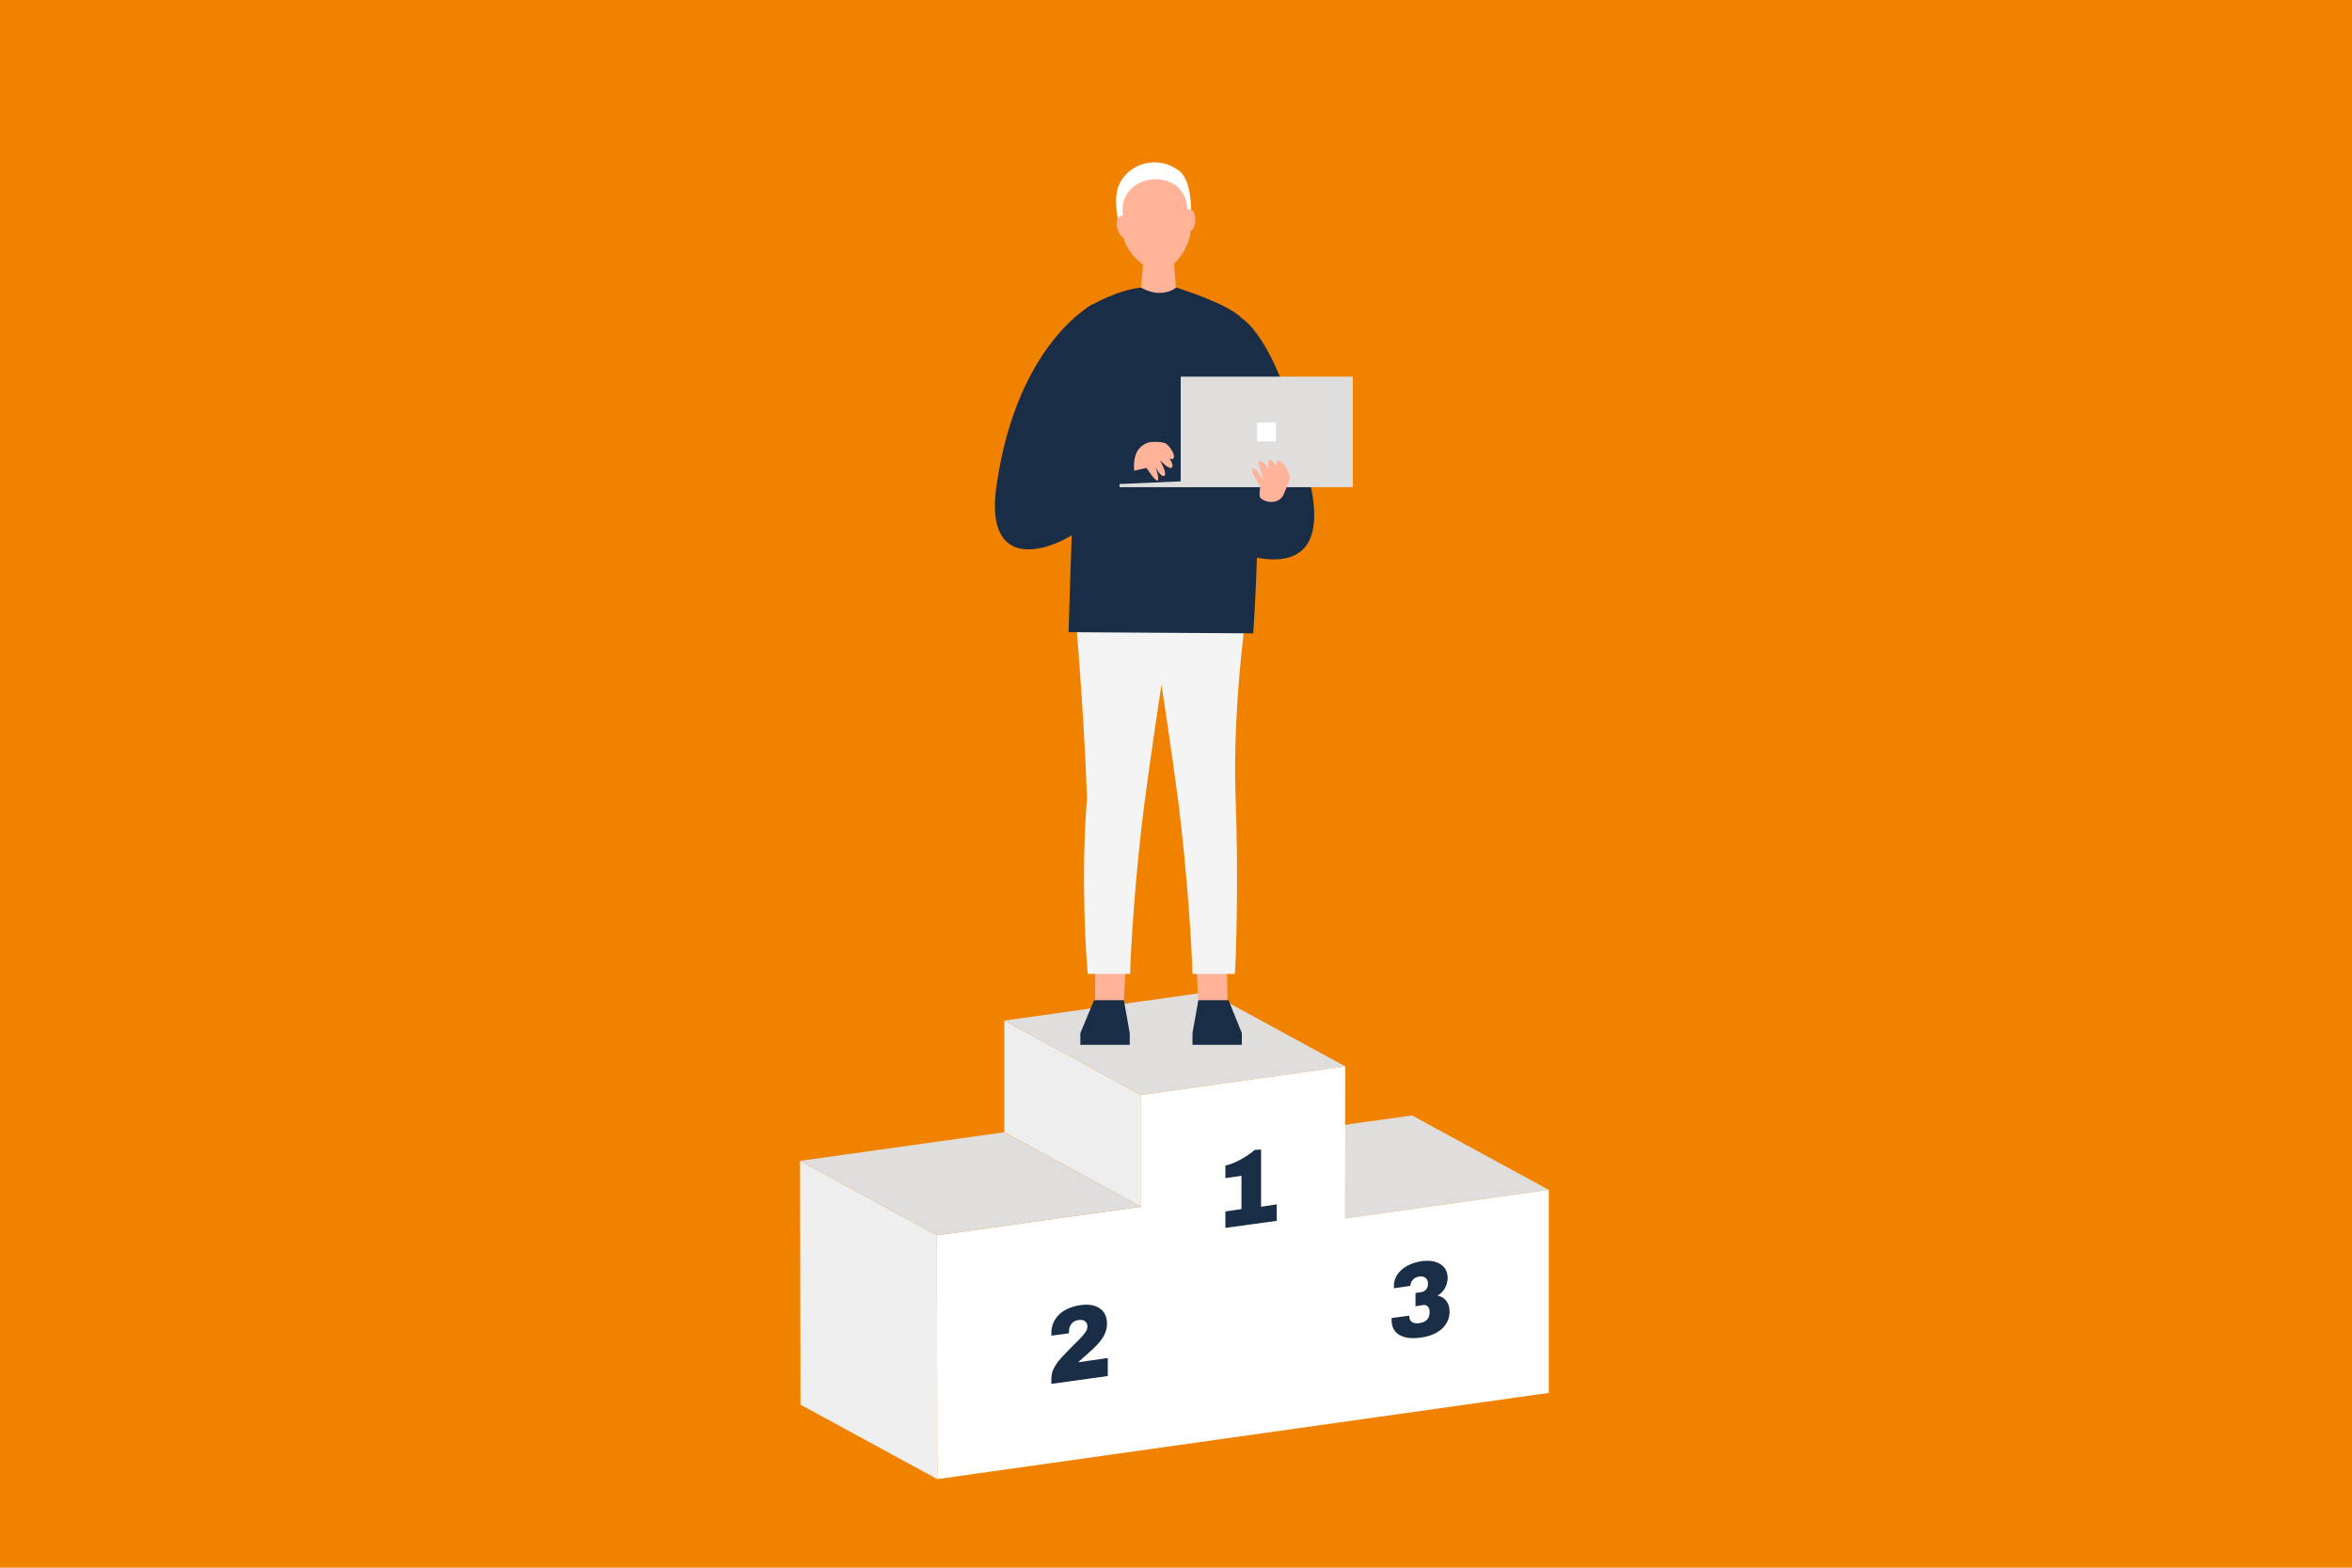
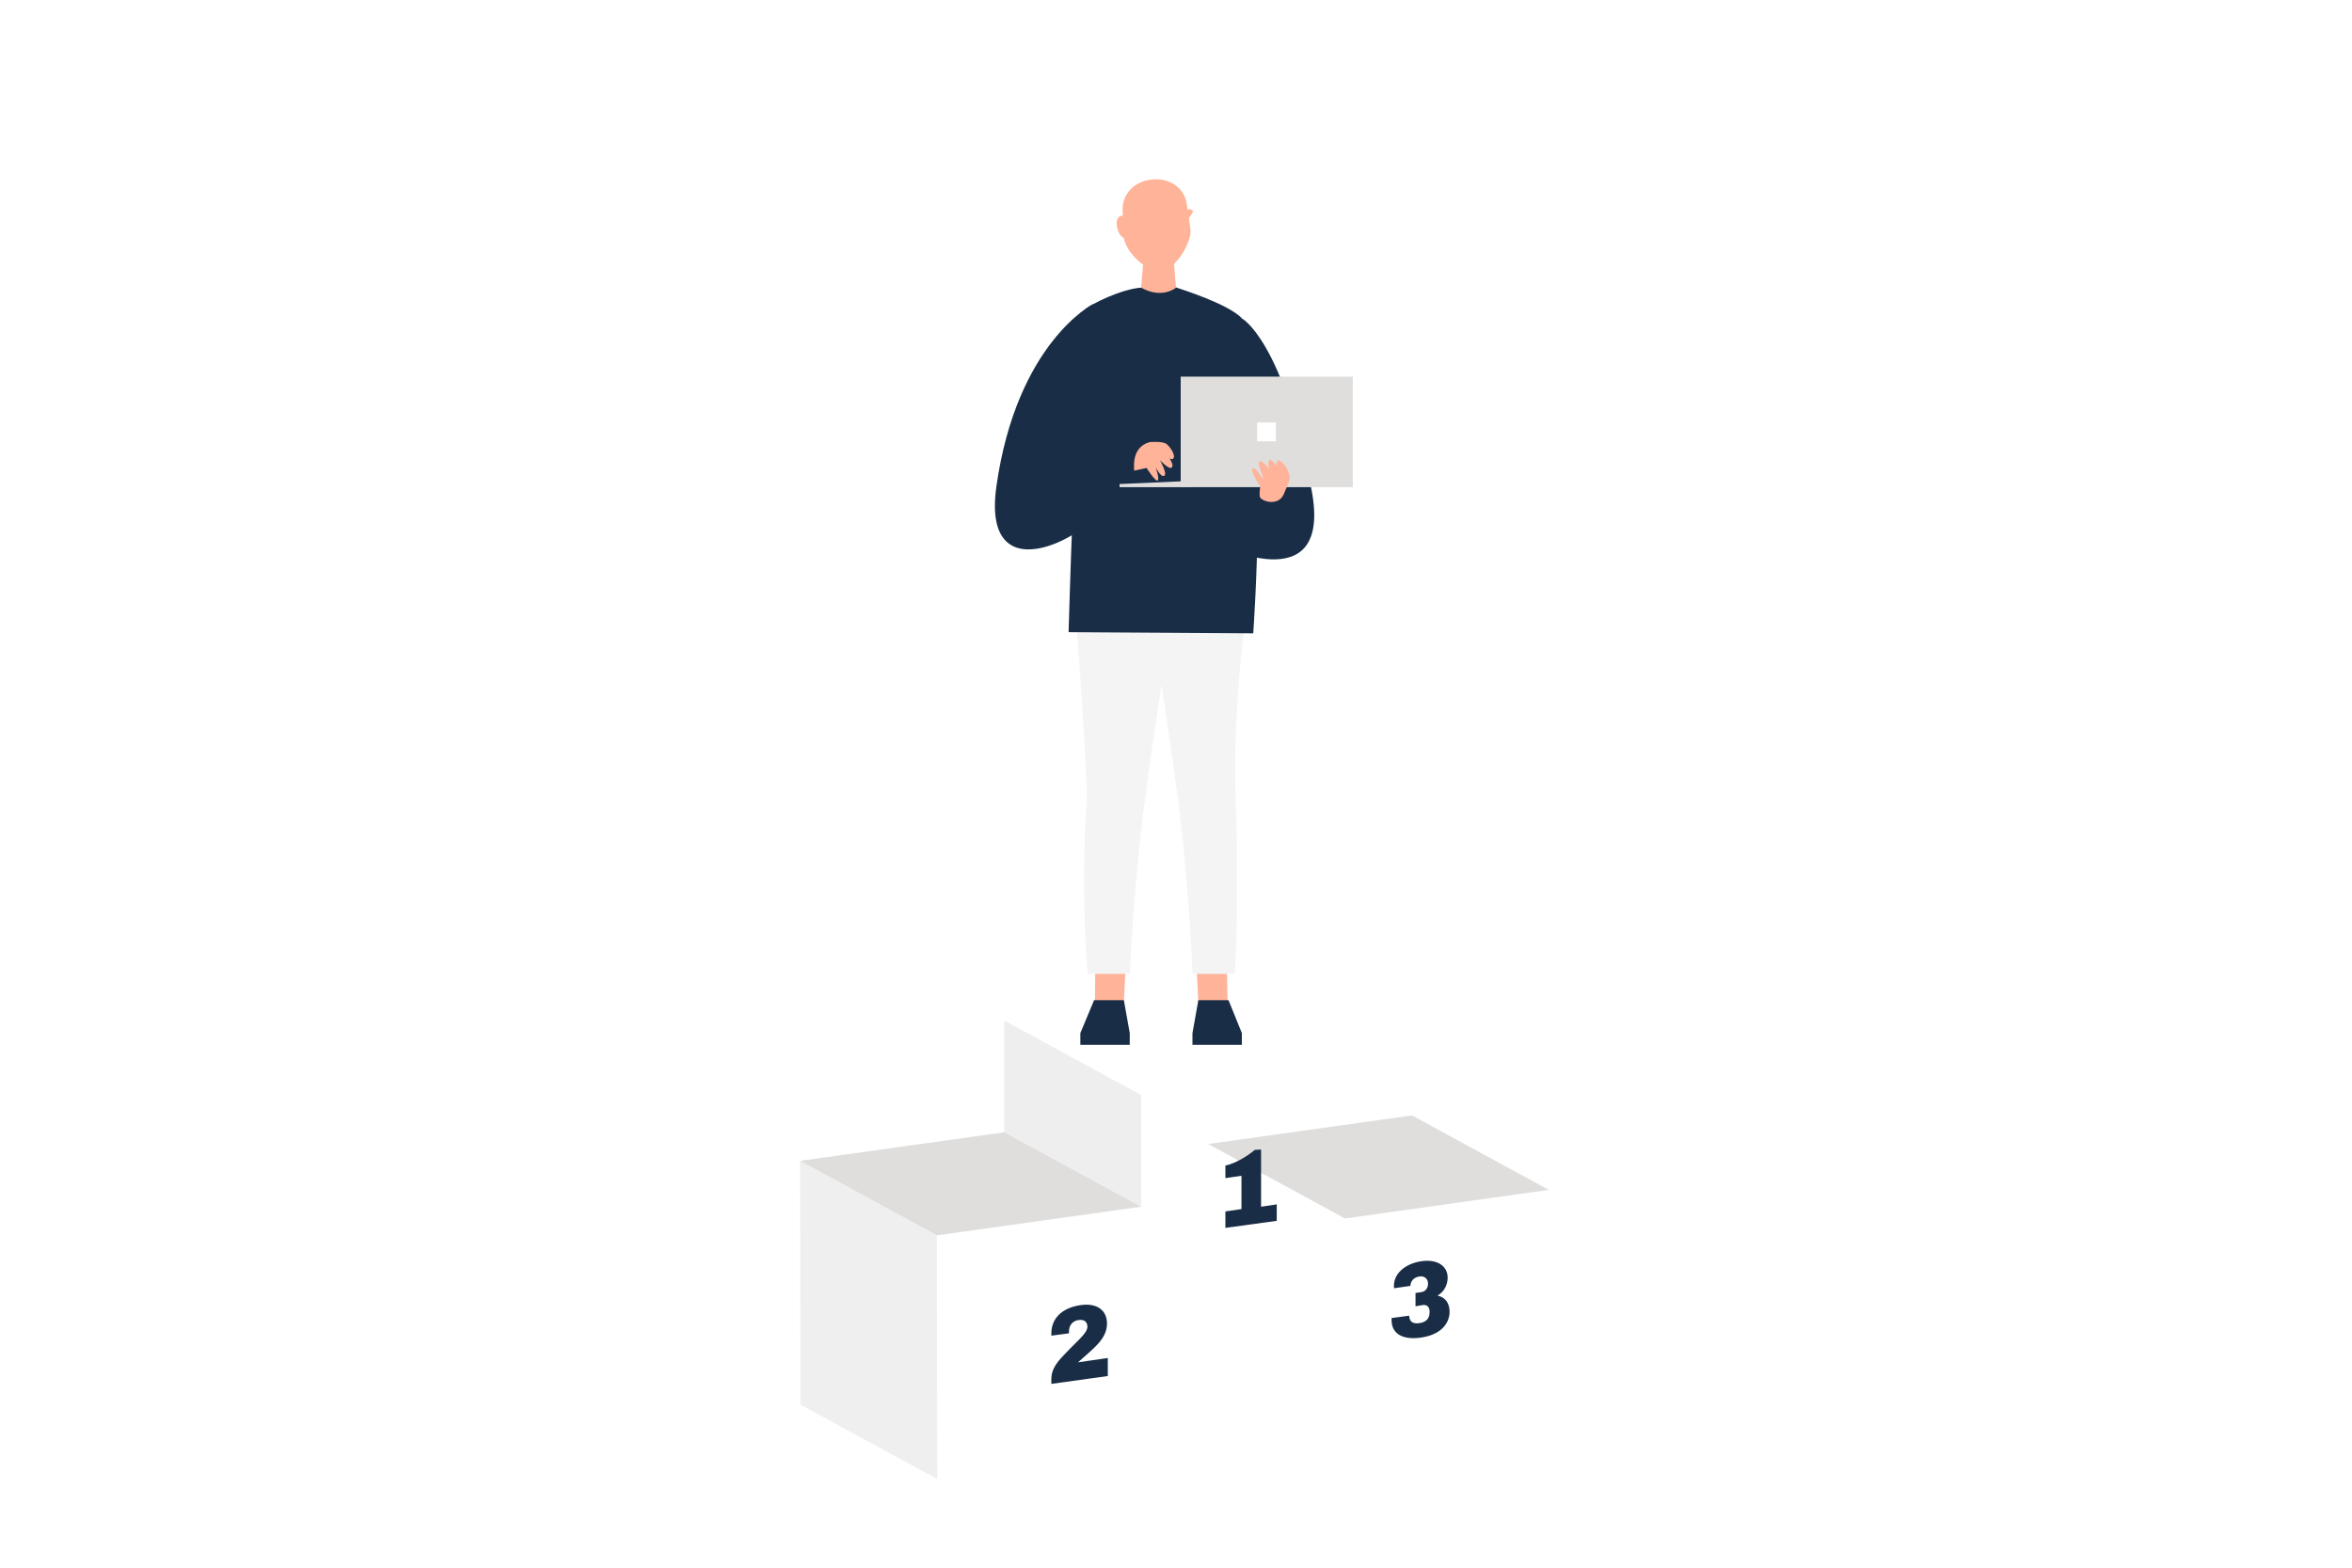
<svg xmlns="http://www.w3.org/2000/svg" version="1.1" id="Ebene_1" x="0px" y="0px" viewBox="0 0 600 400" style="enable-background:new 0 0 600 400;" xml:space="preserve">
  <style type="text/css">
	.st0{fill:#F08200;}
	.st1{enable-background:new    ;}
	.st2{fill:#DFDEDD;}
	.st3{fill:#EFEEEE;}
	.st4{fill:#FFFFFF;}
	.st5{fill:#EFEFEF;}
	.st6{fill:#192D46;}
	.st7{fill:#FFB399;}
	.st8{fill:#F4F4F4;}
</style>
-   <rect class="st0" width="600" height="400" />
  <g>
    <g>
      <g class="st1">
        <polygon class="st2" points="343.1,310.9 308.2,291.9 360.2,284.6 395.1,303.6    " />
        <polygon class="st3" points="291.1,307.9 256.2,288.9 256.2,260.4 291.1,279.4    " />
-         <polygon class="st2" points="291.1,279.4 256.2,260.4 308.3,253.1 343.2,272.1    " />
-         <polygon class="st4" points="343.2,272.1 343.1,310.9 395.1,303.6 395.1,355.4 239.1,377.4 239,315.2 291.1,307.9 291.1,279.4         " />
        <polygon class="st5" points="239.1,377.4 204.2,358.4 204.1,296.2 239,315.2    " />
        <polygon class="st2" points="239,315.2 204.1,296.2 256.2,288.9 291.1,307.9    " />
      </g>
    </g>
    <g>
      <g>
        <path class="st6" d="M321.7,293.3l0,14.6l4-0.6l0,4.2l-13.1,1.8l0-4.2l4.1-0.6l0-8.5l-4.1,0.6l0-3.2c2.4-0.5,5.5-2.3,7.5-4     L321.7,293.3z" />
      </g>
      <g>
        <path class="st6" d="M275.7,333c4.1-0.6,6.7,1.3,6.7,4.7c0,4.1-3.8,6.6-7.4,9.9l7.6-1.1l0,4.6l-14.4,2l0-1.3c0-2,1-3.6,2.4-5.2     c4-4.4,6.8-6.3,6.8-8.1c0-1-0.6-1.9-2.2-1.7c-1.6,0.2-2.5,1.4-2.5,2.9l0,0.5l-4.5,0.6c0-0.2,0-0.4,0-0.6     C268.2,336.6,270.7,333.7,275.7,333z" />
      </g>
      <g>
        <path class="st6" d="M362.6,321.8c4.3-0.6,6.7,1.4,6.7,4.2c0,1.9-1,3.7-2.5,4.5v0.1c1.9,0.4,3,1.9,3,4.2c-0.1,3-2.3,5.8-7.4,6.5     c-5.1,0.7-7.4-1.4-7.4-4.4l0-0.6l4.5-0.6c0,1.2,0.6,2.2,2.6,1.9c2-0.3,2.6-1.4,2.6-2.9c0-1.3-0.8-1.9-1.8-1.7l-1.8,0.3l0-3.4     l1.4-0.2c1-0.1,1.8-0.9,1.8-2.2c0-1.1-0.8-2-2.2-1.8c-1.5,0.2-2.3,1.3-2.3,2.4l-4.2,0.6l0-0.7     C355.6,325.2,358.1,322.5,362.6,321.8z" />
      </g>
    </g>
  </g>
  <g id="_x30_3_Front">
    <g id="leg_29_">
      <polygon class="st7" points="286.5,259.2 279.3,257.2 279.4,247.9 287.1,247.9   " />
      <path class="st8" d="M273.8,150.6c0,0,2.6,27.6,3.5,53c-1.7,21.3-0.1,42.1,0.2,44.9l10.8,0c0.1-5.6,1.3-25.7,3.7-43.9    c3.5-26.6,8.5-56,8.5-56S278.2,139.6,273.8,150.6z" />
      <polygon class="st6" points="288.2,266.6 275.6,266.6 275.6,263.6 279.1,255.2 286.7,255.2 288.2,263.6   " />
    </g>
    <g id="leg_28_">
      <polygon class="st7" points="305.9,259.2 313.2,257.2 313,247.9 305.3,247.9   " />
      <path class="st8" d="M318.7,150.6c0,0-4.4,27.6-3.5,52.7c0.8,21.1,0.1,42.4-0.2,45.2l-10.8,0c-0.1-5.6-1.3-25.7-3.6-43.8    c-3.5-26.7-8.5-56-8.5-56S314.2,139.6,318.7,150.6z" />
      <polygon class="st6" points="304.2,266.6 316.8,266.6 316.8,263.6 313.4,255.2 305.7,255.2 304.2,263.6   " />
    </g>
    <path class="st6" d="M291.1,73.4c-4.9,0.3-12.9,4.2-14.3,5.6c-2.4,16.8-4.2,82.3-4.2,82.3l47.1,0.3c0,0,4.1-55.7-2.9-80.4   c-3.6-3.7-15.2-7.3-16.9-7.9C296.9,72.1,295.3,73.1,291.1,73.4z" />
    <g id="head_13_">
      <path class="st7" d="M300,73.4c0,0-3.5,3-8.9,0l0.8-9.6h7.3L300,73.4z" />
      <path class="st4" d="M285.5,57.3c0,0-1.7-6-0.1-10c2-5,9.2-8.2,15.3-3.8c3.9,2.8,3.1,12.7,3.1,12.7L291,52.1L285.5,57.3z" />
      <path class="st7" d="M302.8,52.5c-0.4-4.5-4.4-7.2-8.9-6.7c-4.5,0.4-7.9,3.8-7.5,8.3c0,0,0.2,5.8,0.2,6.1c0.4,4.3,6.2,9.3,9.5,9    c3.8-0.4,7.9-7.3,7.6-10.6C303.7,58.3,302.8,52.5,302.8,52.5z" />
      <path class="st7" d="M286.9,55.2c0,0-1.1-0.6-1.8,0.6c-0.7,1.2,0.2,5.1,2.2,5C289.4,60.5,286.9,55.2,286.9,55.2z" />
-       <path class="st7" d="M302.5,53.7c0,0,1-0.8,1.9,0.2c0.9,1,0.8,5.1-1.3,5.3C301.2,59.4,302.5,53.7,302.5,53.7z" />
+       <path class="st7" d="M302.5,53.7c0,0,1-0.8,1.9,0.2C301.2,59.4,302.5,53.7,302.5,53.7z" />
    </g>
    <g>
      <g id="hand_20_">
        <path class="st6" d="M278.8,77.6c0,0-19.4,9.9-24.6,46.4c-4.2,29.3,26.4,11.3,27.6,4C282.7,122.5,278.8,77.6,278.8,77.6z" />
      </g>
      <g id="hand_17_">
        <path class="st6" d="M316.9,81.3c0,0,10.5,5.8,17.7,43.8c5.5,29.1-25,13.4-25,13.4s0.9-11.7-0.6-30     C308.4,99.9,316.9,81.3,316.9,81.3z" />
      </g>
      <g>
        <g>
          <g id="laptop_4_">
            <rect x="301.2" y="96.1" class="st2" width="43.9" height="28.2" />
            <polygon class="st2" points="303.8,124.3 285.6,124.3 285.6,123.5 303.8,122.7      " />
            <rect x="320.7" y="107.8" class="st4" width="4.8" height="4.8" />
          </g>
        </g>
        <g>
          <path class="st7" d="M293.3,112.8c0,0,3.3-0.3,4.3,0.5c1,0.8,2.4,3,1.7,3.7c-0.4,0.4-1-0.1-1-0.1s1.3,1.8,0.6,2.4      c-0.7,0.6-3-1.9-3-1.9s2,3.5,1.1,4c-0.9,0.5-2.2-2.2-2.2-2.2s1.1,3.1,0.5,3.4c-0.6,0.3-2.8-3.2-2.8-3.2l-3.2,0.7      C289.5,120.1,288.2,114.2,293.3,112.8z" />
          <path class="st7" d="M327.4,126.3c0,0,1.5-3.4,1.6-4.1c0.1-0.8-0.5-2.3-0.9-3c-0.4-0.6-1.6-2-2.1-1.7c-0.4,0.4-0.4,1.3-0.4,1.3      s-1.4-1.9-1.8-1.4c-0.6,0.7,0.1,2.3,0.1,2.3s-2.2-2.7-2.7-1.9c-0.5,0.7,1.1,3.4,1,4.3c-0.5-0.3-2-3.2-2.7-2.5      c-0.6,0.6,2,4.5,2,4.5s-0.4,2.4,0,2.9C322.4,128.1,326,129,327.4,126.3z" />
        </g>
      </g>
    </g>
  </g>
</svg>